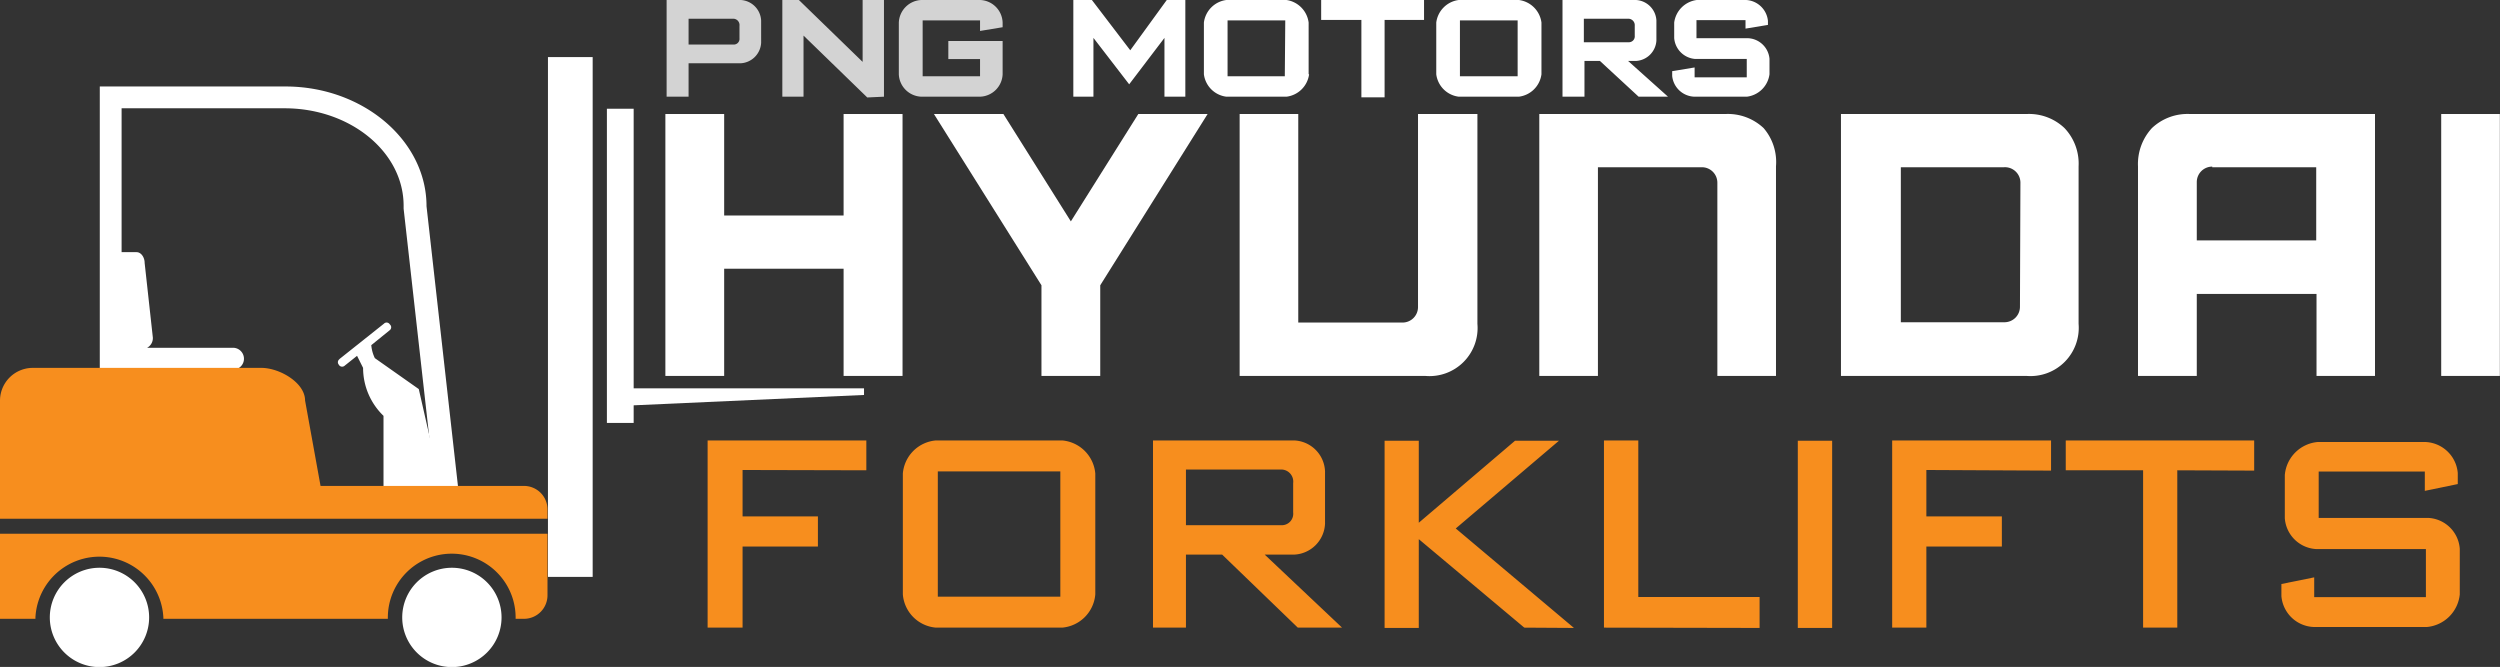
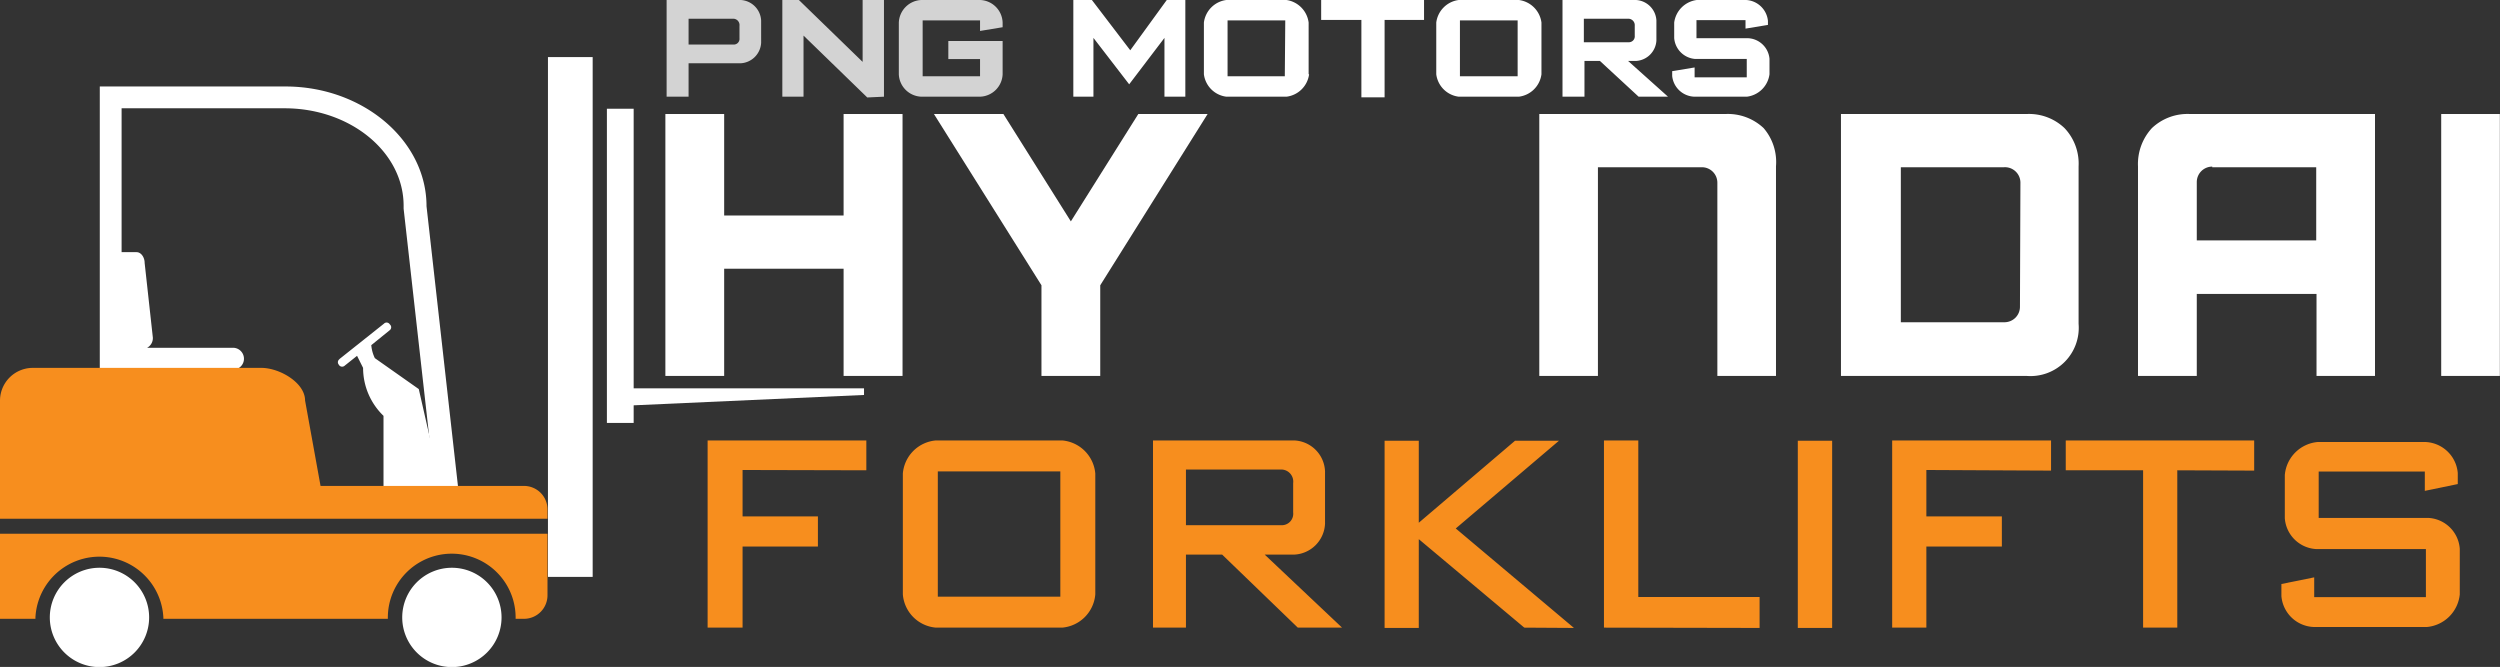
<svg xmlns="http://www.w3.org/2000/svg" viewBox="0 0 161.6 43.11">
  <rect x="0" y="0" width="161.6" height="43.11" fill="#333333" stroke="none" />
  <defs>
    <style>.cls-1{fill:#fff;}.cls-2{fill:#d3d3d3;}.cls-3{fill:none;}.cls-4{fill:#f78e1e;}</style>
  </defs>
  <g id="Layer_2" data-name="Layer 2">
    <g id="Layer_1-2" data-name="Layer 1">
      <path class="cls-1" d="M114.38,4.8v-1A1.46,1.46,0,0,0,113,2.47h-3.34V1.3h3.17v.55l1.45-.24V1.35A1.5,1.5,0,0,0,112.87,0h-3.19a1.69,1.69,0,0,0-1.46,1.46v1a1.47,1.47,0,0,0,1.35,1.35h3.34V5h-3.37V4.36l-1.45.24v.31a1.49,1.49,0,0,0,1.44,1.34h3.39a1.68,1.68,0,0,0,1.46-1.45m-8.71-2.49a.38.38,0,0,1-.4.42h-2.89V1.21h2.89a.42.42,0,0,1,.4.46Zm2.15,3.94-2.58-2.31h.51a1.4,1.4,0,0,0,1.32-1.32V1.32A1.4,1.4,0,0,0,105.75,0H101V6.25h1.42V3.94h1l2.5,2.31ZM98.1,4.93H94.37V1.32H98.1Zm1.54-.13V1.46A1.69,1.69,0,0,0,98.18,0H94.29a1.68,1.68,0,0,0-1.45,1.46V4.8a1.67,1.67,0,0,0,1.45,1.45h3.89A1.68,1.68,0,0,0,99.64,4.8M92.05,1.29V0H85.4V1.29H88v5h1.5v-5Zm-9,3.64H79.35V1.32h3.73Zm1.54-.13V1.46A1.69,1.69,0,0,0,83.16,0H79.27a1.68,1.68,0,0,0-1.45,1.46V4.8a1.67,1.67,0,0,0,1.45,1.45h3.89A1.68,1.68,0,0,0,84.62,4.8m-8,1.45V0h-1.2L73.06,3.25,70.58,0h-1.2V6.25h1.3V2.45l2.31,3,2.28-3V6.25Z" />
      <path class="cls-2" d="M64.81,4.8V2.65H61.3V3.82h2.05V4.93H59.64V1.32h3.71V2l1.46-.24V1.46A1.51,1.51,0,0,0,63.35,0H59.56A1.52,1.52,0,0,0,58.1,1.46V4.8a1.51,1.51,0,0,0,1.46,1.45h3.79A1.51,1.51,0,0,0,64.81,4.8M57.14,6.25V0H55.76V4L51.64,0H50.57V6.25h1.37V2.3l4.12,4ZM47.8,2.47a.37.37,0,0,1-.39.41h-2.9V1.21h2.9a.41.41,0,0,1,.39.46Zm1.4.3V1.32A1.4,1.4,0,0,0,47.88,0H43.09V6.25h1.42V4.09h3.37A1.4,1.4,0,0,0,49.2,2.77" />
-       <path class="cls-3" d="M45.08,26.53a2.22,2.22,0,0,0-2.27,2.27V40.43a2.22,2.22,0,0,0,2.27,2.26H159.25a2.22,2.22,0,0,0,2.27-2.26V28.8a2.22,2.22,0,0,0-2.27-2.27Z" />
      <polygon class="cls-1" points="54.53 13.93 46.81 13.93 46.81 7.37 43.01 7.37 43.01 24.3 46.81 24.3 46.81 17.37 54.53 17.37 54.53 24.3 58.34 24.3 58.34 7.37 54.53 7.37 54.53 13.93" />
      <polygon class="cls-1" points="69.22 14.31 64.86 7.37 60.37 7.37 67.32 18.44 67.32 24.3 71.12 24.3 71.12 18.44 78.06 7.37 73.58 7.37 69.22 14.31" />
-       <path class="cls-1" d="M91.66,19.85a1,1,0,0,1-1,1H83.92V7.37H80.13V24.3h12a3.11,3.11,0,0,0,3.37-3.37V7.37H91.66Z" />
      <path class="cls-1" d="M111.5,7.37h-12V24.3h3.79V10.81h6.72a1,1,0,0,1,1,1V24.3h3.79V10.75A3.36,3.36,0,0,0,114,8.28a3.37,3.37,0,0,0-2.47-.91" />
      <path class="cls-1" d="M130.92,7.37H119V24.3h12a3.12,3.12,0,0,0,3.36-3.37V10.75a3.33,3.33,0,0,0-.91-2.47,3.32,3.32,0,0,0-2.45-.91m-.43,12.46a1,1,0,0,1-1,1h-6.7V10.81h6.67a1,1,0,0,1,1.06,1Z" />
      <path class="cls-1" d="M139.1,8.28a3.42,3.42,0,0,0-.9,2.47V24.3H142V19h7.74V24.3h3.78V7.37H141.57a3.35,3.35,0,0,0-2.47.91M143,10.81h6.72v4.73H142V11.77a1,1,0,0,1,1-1" />
      <rect class="cls-1" x="157.8" y="7.37" width="3.79" height="16.93" />
      <path class="cls-4" d="M159,38.42V35.48a2.15,2.15,0,0,0-2-2h-7.12v-3h6.86v1.25l2.13-.44v-.72a2.19,2.19,0,0,0-2.13-2h-6.91a2.34,2.34,0,0,0-2.14,2.14v2.78a2.15,2.15,0,0,0,2,2h7.12V38.6h-7.22V37.32l-2.12.43v.78a2.18,2.18,0,0,0,2.12,2h7.28A2.35,2.35,0,0,0,159,38.42m-13.29-8V28.47H133.53V30.4h5V40.57h2.21V30.4Zm-13.13,0V28.47H122.31v12.1h2.21V35.33h4.88V33.38h-4.88v-3Zm-14.15-1.93h-2.22v12.1h2.22Zm-4.69,12.1v-2H105.9V28.47h-2.22v12.1Zm-12,0-7.64-6.43,6.67-5.67H97.93l-6.22,5.3v-5.3H89.5v12.1h2.21V34.85l6.82,5.72ZM83.59,33.12a.74.74,0,0,1-.75.83H76.66v-3.6h6.18a.78.78,0,0,1,.75.88Zm3.16,7.45-5-4.72h1.9a2.09,2.09,0,0,0,2-2V30.47a2.08,2.08,0,0,0-2-2H74.53v12.1h2.13V35.85H79l4.89,4.72Zm-18.21-2H60.62v-8.1h7.92Zm2.26-.14V30.61a2.35,2.35,0,0,0-2.14-2.14H60.5a2.34,2.34,0,0,0-2.14,2.14v7.81a2.34,2.34,0,0,0,2.14,2.15h8.16a2.35,2.35,0,0,0,2.14-2.15M56,30.4V28.47H45.74v12.1H48V35.33h4.87V33.38H48v-3Z" />
      <path class="cls-1" d="M7.73,22.48V16.3h1.1c.28,0,.52.32.52.7l.53,4.82a.71.71,0,0,1-.37.66h5.55a.71.71,0,0,1,.71.71.7.7,0,0,1-.71.7H7.67V22.48Z" />
      <path class="cls-1" d="M28.19,32.4a1.46,1.46,0,0,0,0-.22l-2.1-18.69v-.16C26.11,9.84,22.65,7,18.4,7H7.86V32.4H6.45V5.59h12c5,0,9.12,3.48,9.12,7.74l2.11,18.78a2.85,2.85,0,0,1,0,.29Z" />
      <rect class="cls-1" x="35.42" y="3.69" width="2.89" height="33.6" />
      <polygon class="cls-1" points="40.96 7.03 40.96 25.1 55.85 25.1 55.85 25.53 40.96 26.2 40.96 27.34 39.23 27.34 39.23 7.03 40.96 7.03" />
      <path class="cls-1" d="M21.94,23.21l2.88-2.29a.24.24,0,0,1,.34,0l.05.06a.24.24,0,0,1,0,.35L24,22.31a2.36,2.36,0,0,0,.23.84l2.84,2,1.72,7.56-4,0V26.88a4.31,4.31,0,0,1-1.32-3.1L23.08,23l-.79.63a.25.25,0,0,1-.35,0l-.05-.07a.24.24,0,0,1,.05-.34" />
      <path class="cls-1" d="M3.22,39.91A3.21,3.21,0,1,0,6.43,36.7a3.21,3.21,0,0,0-3.21,3.21" />
      <path class="cls-1" d="M26,39.91A3.21,3.21,0,1,0,29.2,36.7,3.21,3.21,0,0,0,26,39.91" />
      <path class="cls-4" d="M35.39,38.48A1.52,1.52,0,0,1,33.87,40h-.54v-.08a4.13,4.13,0,0,0-8.26,0V40H10.56v-.08a4.14,4.14,0,0,0-8.27,0s0,.06,0,.08H0V34.5H35.39ZM2.11,23.78H16.9c1.16,0,2.82.95,2.82,2.11l1,5.52H22v0l.19,0H33.87a1.52,1.52,0,0,1,1.52,1.51v.61H0V25.89a2.12,2.12,0,0,1,2.11-2.11" />
    </g>
  </g>
</svg>